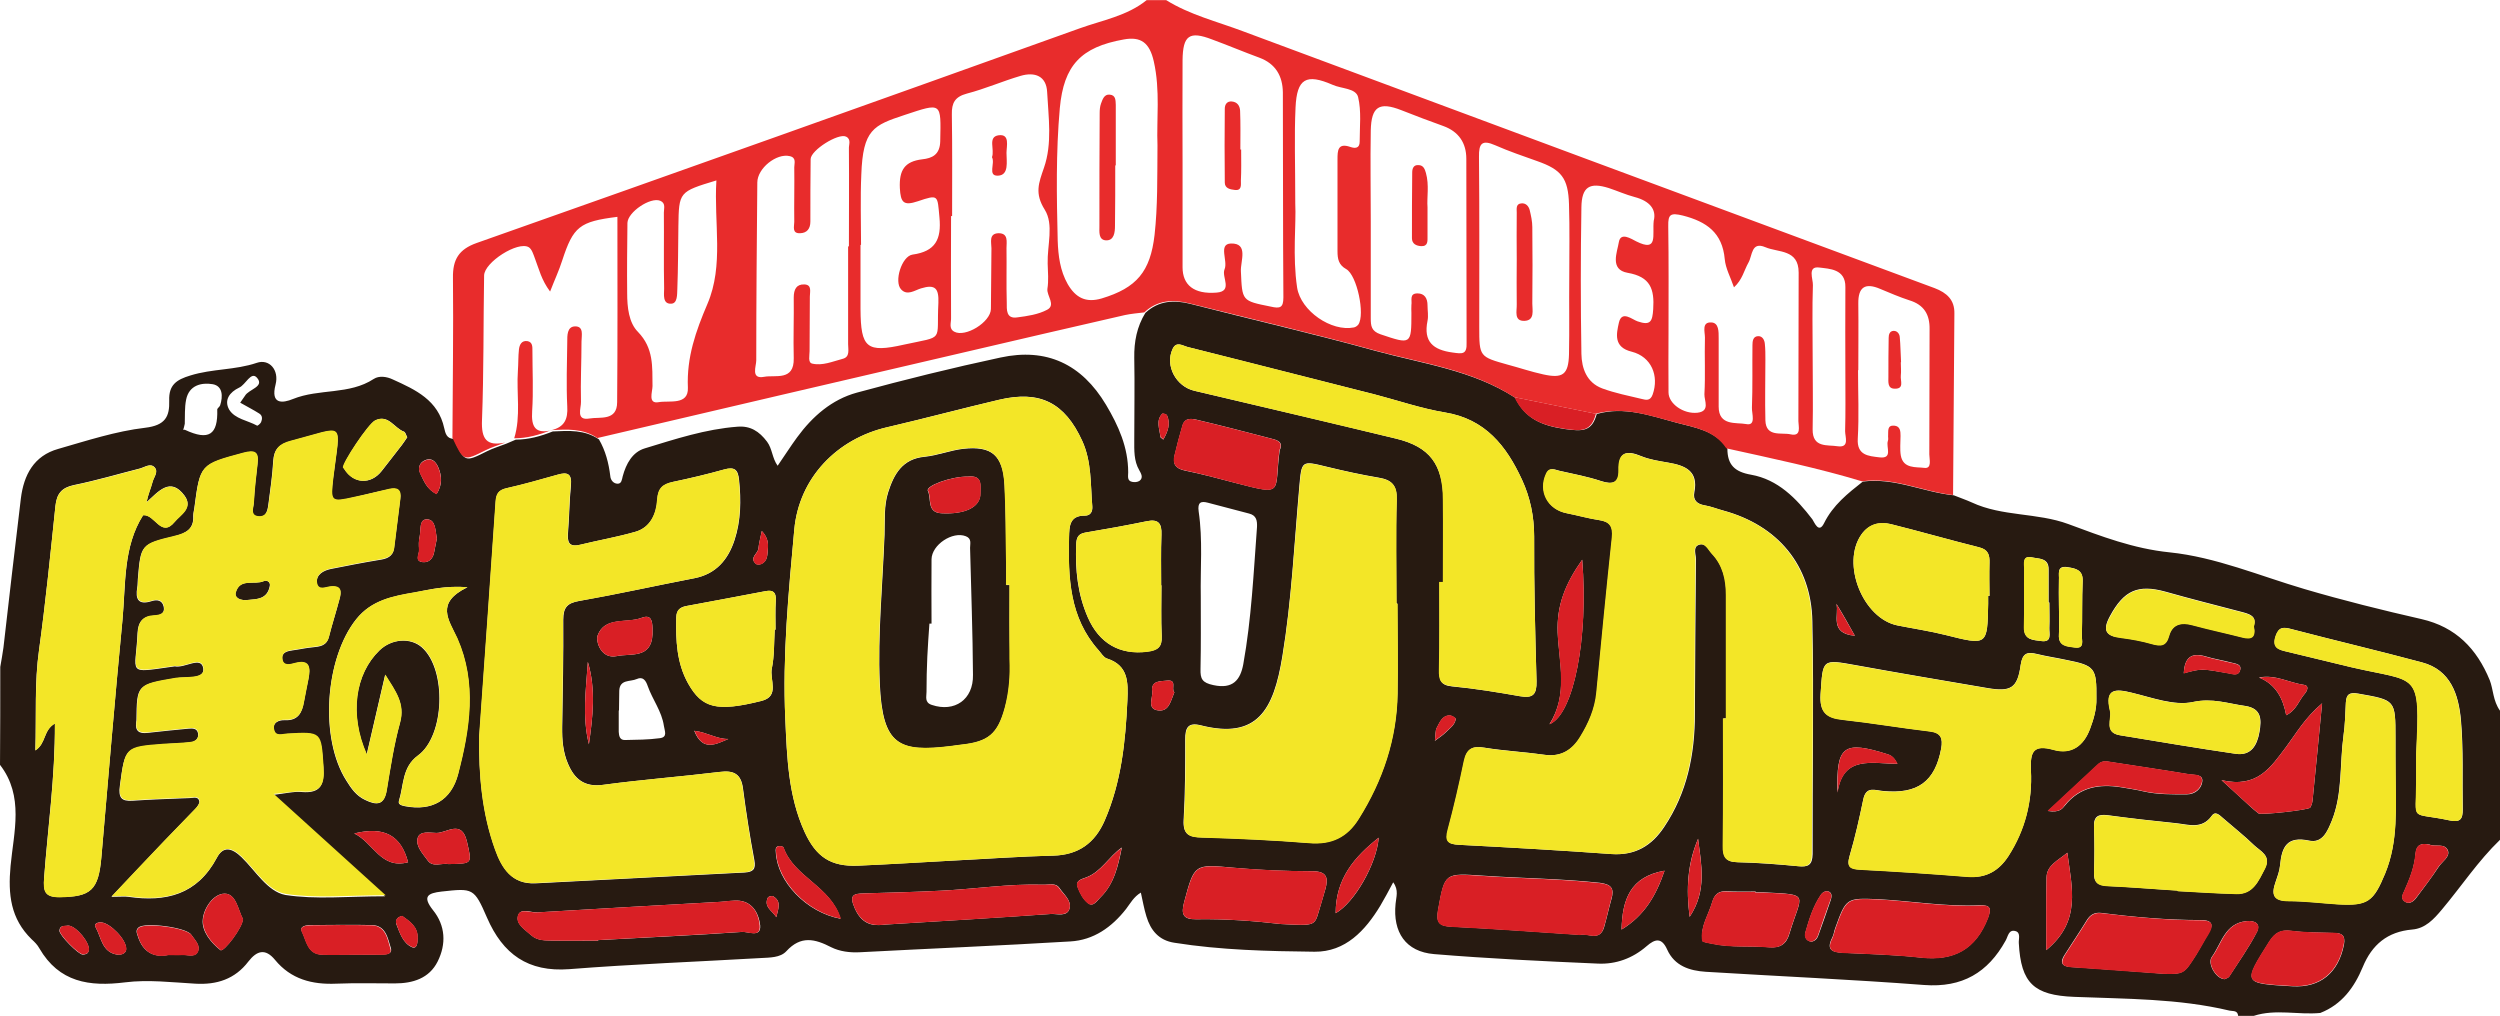
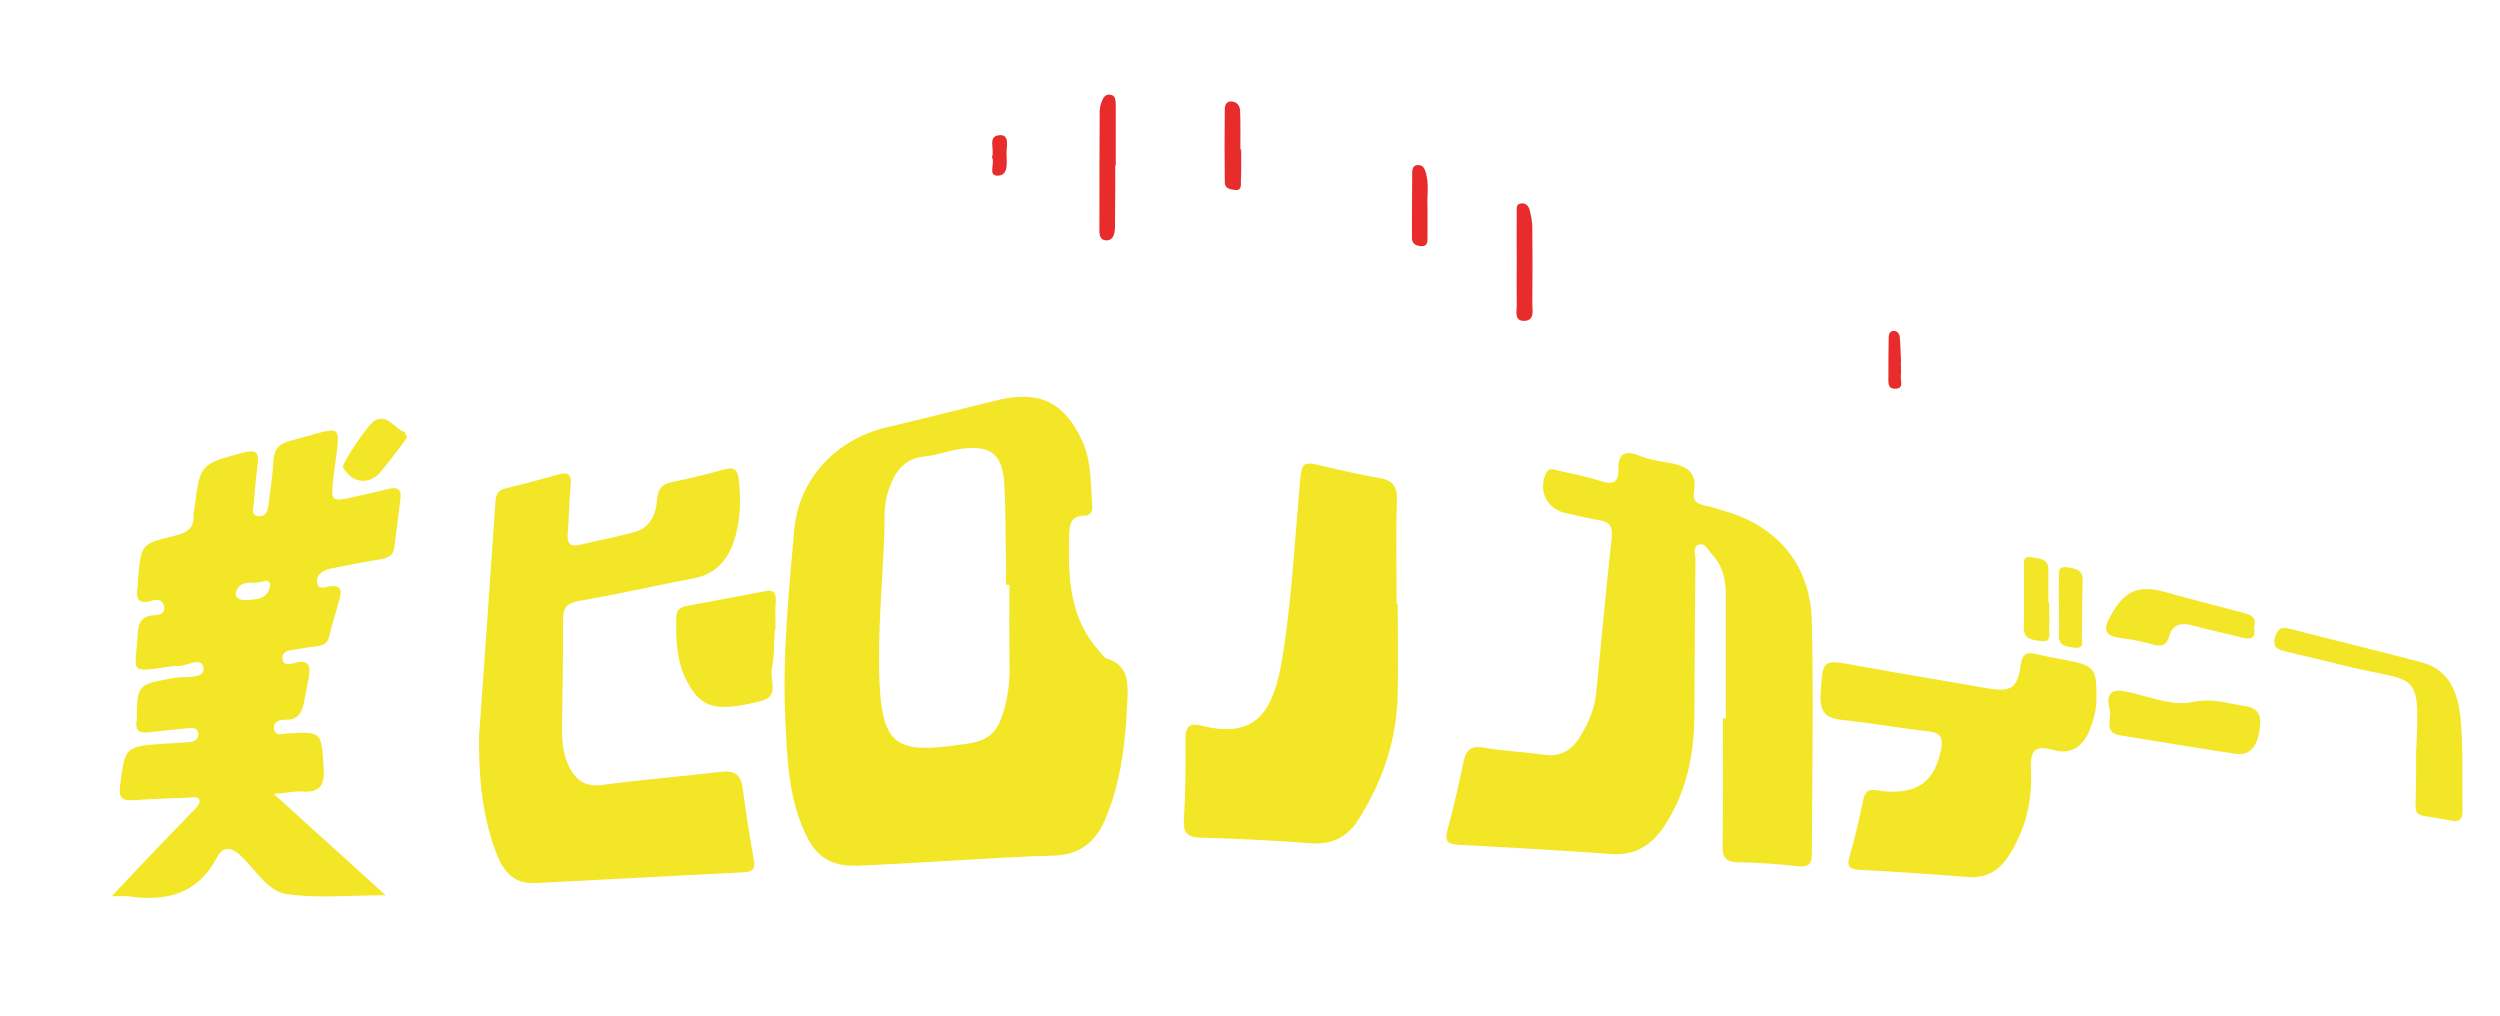
<svg xmlns="http://www.w3.org/2000/svg" height="1016" viewBox=".4 0 947.1 384.8" width="2500">
-   <path d="m943.6 257.6c-4.9-11.9-12.8-20.1-25.8-23.1-14.9-3.4-29.8-7.1-44.4-11.4-17-5-33.6-12.1-51.1-13.9-13.7-1.4-25.9-6.1-38.3-10.7-11.9-4.4-25-2.8-36.6-8.2-2.2-1-4.6-1.8-6.8-2.7-11.6-1.2-22.5-6.8-34.5-5.2-5.7 4.5-11.3 8.9-14.7 15.8-2 4-3.6-.3-4.4-1.5-6.1-8-13.1-15.1-23.2-16.9-6.3-1.1-9-3.8-9-9.9-4.6-6.9-12.1-7.9-19.2-9.8-10-2.7-19.8-6.3-30.3-3.3-1.8 6.7-5.4 6.6-12 5.7-8.8-1.3-15.1-4-18.9-11.9-16.1-10.4-34.9-12.8-52.8-17.7-23.2-6.4-46.7-11.8-70.1-17.8-6.3-1.6-12.2-1.3-17.2 3.4-3.2 5.2-4.3 10.9-4.2 17 .2 10.4 0 20.7 0 31.1 0 3.9-.2 7.9 1.9 11.5.6 1.1 1.7 2.8.1 4-.7.5-1.9.6-2.8.4-2-.4-1.5-2.2-1.5-3.6 0-9.5-3.7-17.7-8.4-25.6-9.2-15.4-22.5-21.7-40-17.9-18.2 3.9-36.4 8.4-54.4 13.3-9.5 2.6-16.8 9-22.6 16.9-2.5 3.4-4.7 6.9-7.4 10.8-2.1-2.9-2-6.4-4-9.1-3-4-6.4-6.1-11.2-5.7-12.1.9-23.6 4.7-35.1 8.2-4.7 1.4-7.1 5.8-8.4 10.6-.3 1.2-.4 2.8-1.9 2.8-1.6 0-2.7-1.4-2.8-2.9-.6-4.9-1.8-9.6-4.3-13.9-5.4-3.7-11.4-3.3-17.5-3-4.5 1.8-9.1 3.1-14 3.1-1.2.5-2.3 1-3.5 1.5-2.5 1-5 1.7-7.4 2.9-8.4 4.2-8.4 4.3-12.6-4.7-2.7 0-3.2-2.2-3.6-4-2.3-10.7-10.9-14.6-19.5-18.5-2.3-1.1-5.2-1.5-7.2-.2-9.3 6.1-20.7 3.6-30.6 7.6-3.9 1.6-8.6 2.2-6.6-5.5 1.4-5.5-2.4-9.8-7.1-8.2-8.2 2.8-16.9 2.2-25.2 4.8-5.3 1.6-8.2 3.6-8 9.5.2 6.1-1.5 9.4-9.1 10.3-11.1 1.3-22.1 4.9-32.9 8-9.3 2.6-13.1 9.9-14.2 18.8-2.3 18.8-4.4 37.6-6.6 56.5-.3 2.4-.8 4.8-1.2 7.3 0 12.4 0 24.7-.1 37.1 9.2 11.9 5.2 25.5 4 38.3-1 10.8 0 20 8 27.8 1.1 1 2.2 2.1 2.9 3.4 7.5 12.9 18.9 14.6 32.5 12.9 8.7-1.1 17.7 0 26.5.5 8.2.5 15.1-1.7 20.2-8.4 3.2-4.1 6.4-5.1 10.1-.6 6 7.3 14 9.4 23.2 9 7.4-.3 14.8-.1 22.2-.1 6.8 0 13-1.9 16.2-8.3 3.3-6.6 3-13.6-1.8-19.5-4.1-5.2-1.9-6.4 3.3-7 11.9-1.3 12.3-1.4 17.2 9.9 6 13.8 15.5 20.7 31.2 19.5 24.1-1.9 48.3-2.8 72.4-4.2 3.5-.2 7.5-.1 9.8-2.6 5.5-6 10.8-4.7 17-1.5 3.2 1.6 7.1 2.1 10.8 1.9 26.6-1.4 53.2-2.5 79.8-4.1 8.8-.5 15.7-5.4 21.1-12.3 1.6-2.1 2.9-4.6 5.6-6.2.7 3.1 1.2 6.1 2.1 9 1.6 5.3 4.7 9.1 10.6 10 17.6 2.8 35.4 3.2 53.1 3.4 11.7.1 19.2-8 24.9-17.4 1.6-2.7 3.1-5.5 4.9-8.9 2.2 3 1.1 5.6.9 8.1-1.1 10.8 3.8 18.2 14.6 19.1 20.6 1.7 41.4 2.7 62.1 3.6 6.8.3 13.1-2 18.4-6.6 3.2-2.8 5.7-3.4 7.8 1.3 2.8 6.2 8.5 8 14.6 8.4 27.6 1.7 55.2 2.9 82.7 5 14.5 1.1 24.2-4.7 30.9-16.8.9-1.5 1.1-4.4 3.8-3.6 2 .6 1.1 3 1.2 4.5.8 15.3 5.8 19.8 21 20.4 19.7.8 39.4.6 58.8 5.2 1.3.3 3.1-.2 3.3 2h5.9c8.3-2.7 16.8-.3 25.2-1.1 8.2-3.2 12.9-9.7 16.1-17.4 3.5-8.5 9.4-13.4 18.7-14.2 5-.4 8.2-3.9 11.3-7.6 7.4-8.8 13.7-18.4 22-26.4v-48.9c-2.7-3.8-2.5-8-3.9-11.6zm-782.4-83.2c2.6-1.3 4.2.3 5.2 2.5 1.4 3.3 1.7 6.6-.6 10.2-3.7-1.8-4.8-4.9-6.2-7.8-.9-2-.4-3.9 1.6-4.9zm-1.8 28.7c.5-2.4-.3-6.6 2.9-6.4s3 4.4 3.6 7.3c-.3 1.6-.7 3.3-1 5-.4 2.5-2 4.2-4.4 3.9-3.2-.4-1.2-3.1-1.3-4.7-.2-1.7-.2-3.4.2-5.1zm18.1 19.3c-12.3 6-7.1 12.3-3.9 19.4 7.5 16.9 4.7 34.3.3 51.5-2.6 9.9-9.9 14-20 12.1-1.3-.3-2.8-.6-2.4-2 1.9-5.9 1.1-12.7 7.2-17.2 10.2-7.4 11-32.6 1.5-41-4.3-3.8-11.5-3.3-16.1 1.2-9.2 8.9-11.5 24.3-4.8 39.4 2.4-10.5 4.6-19.7 7-30.2 3.9 6.2 7.6 10.9 5.6 18.2-2.3 8.3-3.6 16.9-5 25.4-.9 5.8-3.7 6-8.2 3.8-3.4-1.6-5.3-4.4-7.1-7.3-10.2-16-8.1-46.2 3.7-61.1 5.8-7.3 14-8.8 22.2-10.2 5.8-1.1 11.5-2.6 20-2zm-34.9-63.2c5-2.4 7.2 3 10.9 4.3.5.2.7 1.2 1.2 2.1-.7 1-1.3 2-2 2.9-2.6 3.3-5.1 6.6-7.7 9.9-4.1 5.2-10.6 4.9-14.1-.7-.1-.2-.3-.4-.4-.6-.6-1.4 9.4-16.6 12.1-17.9zm-51.6-12.4c2.5-1.1 4.5-6.4 6.8-3.7 2.9 3.4-3.2 4.3-4.6 6.8-.5.8-1.1 1.5-1.8 2.6 2.6 1.5 5 2.7 7.2 4.1 1.3.8 1.2 2.1.7 3.3-.3.6-1.3 1.4-1.5 1.3-3.6-2-8.4-2.5-10.6-6.1-2-3.6.2-6.6 3.8-8.3zm-20.6 13.7c.1-2.8-.1-6.1.5-9.1 1.1-5.6 5.9-6.6 10.1-5.9 3.8.7 3.9 4.6 2.8 8-.2.6-1.1 1.1-1.1 1.6.3 9.6-3.2 11.9-12.2 7.7-.2-.1-.5 0-.7 0 .2-.6.4-1.3.6-2.3zm-36.4 199.6c-.3 1.3-1.2 1.4-2.2 1.5-1.6.1-9-7.4-8.9-9.1.2-2.2 2-1.6 3.3-1.9 3.1.1 8.5 6.7 7.8 9.5zm-11-20.3c-5.8.1-6.2-2.4-5.9-7.2 1.4-19.2 4.2-38.3 4.1-58.6-4.5 2.6-3.2 7.5-7.4 10.2.4-13.3-.4-25.7 1.4-38.1 2.5-18.1 4.3-36.3 6.2-54.5.5-4.6 2.3-6.9 7-7.9 8.4-1.7 16.8-4.2 25.1-6.3 1.8-.5 3.9-2.1 5.5-.4 1.5 1.7-.3 3.7-.8 5.5-.6 2.3-1.6 4.4-2.3 7.7 4.5-4 9-9.8 14.4-2.5 3.4 4.7-1.6 7.2-3.7 9.9-5.2 6.3-7.5-3-12-2.5-7.6 12-6.5 26.1-7.8 39.6-2.9 30-5.4 60-8 90-1.1 12.5-4 15-15.8 15.1zm21.8 21.8c-5.8-.9-6-6.5-8.2-10.4-.7-1.3.7-1.9 2.2-1.8 3.2.2 9.5 6.4 9.4 10.1 0 1.5-1.6 2.3-3.4 2.1zm30.4-.9c-1.2 2.1-4.1.8-6.2 1-1.2.1-2.5 0-4.8 0-5.1 1.1-9.6-.7-11.6-7.1-.4-1.2-.9-2.3.3-3.3 2.5-2.1 18.1 0 19.9 2.7 1.5 2.2 3.8 4.3 2.4 6.7zm8.7-.8c-3.7-2.9-7.1-7.2-6.7-11.5.3-4.3 4-9.9 8.3-9.9 4.4 0 5.1 6.3 6.9 9.6 0 3.2-7.3 12.7-8.5 11.8zm8-35.2c-3.7-3.6-7-4.3-9.4.3-7.4 13.9-19.3 16.8-33.5 14.7-1.4-.2-2.9 0-6.4 0 7.4-7.8 13.6-14.4 19.9-21 3.9-4.1 7.9-8.1 11.8-12.2.8-.8 1.8-2.2 1.6-3-.4-2-2.4-1.2-3.7-1.2-7.2.3-14.3.5-21.5 1-4.3.3-5.5-1.1-4.9-5.6 2-14.6 1.8-14.6 16.4-15.8 3.4-.3 6.9-.3 10.3-.7 1.8-.2 3.3-1.3 2.9-3.5-.4-1.9-2.1-1.8-3.6-1.7-5.2.5-10.3 1-15.5 1.6-3.2.4-4.8-.7-4.3-4.1 0-.2.1-.5.1-.7.1-13.5.2-13.4 14.8-15.9 3.8-.7 11.1.6 10.5-3.7-.7-4.9-7 0-10.8-.8-.2 0-.5.1-.7.1-17.9 2.5-14.1 3-13.4-12.7.2-4.2 2-6.4 6.2-6.6 2-.1 4.3-.5 3.7-3.4-.5-2.4-2.4-2.8-4.6-2.1-5 1.6-6.2-.8-5.4-5.2.2-1 .1-2 .2-3 1.1-13.2 1.1-13.3 13.9-16.4 4.3-1.1 7.4-2.7 7.1-7.7 0-1 .3-2 .4-2.9 2.2-16.6 2.2-16.5 18.5-20.9 4.5-1.2 6-.3 5.4 4.3-.6 4.9-1.1 9.8-1.4 14.7-.1 1.9-1.6 5 2.1 5.1 2.9.1 3.2-2.7 3.5-4.9.7-5.4 1.5-10.8 1.8-16.2.3-4.4 2.2-6.3 6.5-7.5 21.2-5.5 18.9-8.2 16.2 14-1.1 9.1-1.1 9.3 8.2 7.2 4.3-1 8.6-2.1 13-3 3.1-.7 4.7.3 4.2 3.8-.8 6.1-1.5 12.2-2.3 18.4-.4 3.4-2.8 4.2-5.7 4.6-6.1 1-12.1 2.2-18.2 3.4-2.9.6-5.6 2.1-5.4 5.2.3 3.4 3.5 1.6 5.4 1.5 4.1-.3 3.9 2.1 3.2 4.7-1.2 4.8-2.8 9.5-4 14.3-.9 3.5-3.4 3.7-6.2 4-2.5.2-4.9.8-7.3 1.1-2.1.3-4.4.7-4.2 3.2.2 3 2.8 2.3 4.6 1.8 5.9-1.6 6.2 1.7 5.3 6-.6 2.9-1.2 5.8-1.7 8.7-.7 4-2.2 7-7.1 6.8-2.3-.1-4.9.8-4.2 3.8.6 2.6 3.2 1.5 5 1.4 13-.7 12.7-.7 13.7 12.7.4 6.5-1 9.9-8.2 9.3-2.9-.3-5.8.5-10.8 1.1 14.5 13.1 27.5 25 42.4 38.4-14.1 0-26.2 1.3-37.8-.5-6.8-1.3-11.3-9.2-16.6-14.3zm52.8 36.9c-3.7.1-7.4 0-11.1 0h-11.1c-5.6-.1-6-5.3-7.7-8.7-1.1-2.1 1.6-2.5 3.4-2.5 7.7 0 15.3-.2 23 0 5.5.1 6.1 5.1 7.3 8.8.6 2.4-2.1 2.3-3.8 2.4zm-10.1-45.9c11.3-2.8 17.7.7 20.4 10.9-10.3 2.8-13.2-7.5-20.4-10.9zm21.9 43.1c-3.4-1.5-4.6-5.3-5.9-8.6-.5-1.4.1-2.9 2.2-3.2 2.8 2 5.9 4 5.8 8.3 0 1.5-.1 4.3-2.1 3.5zm13.8-31.5c-2.5-.5-6 1.4-7.9-1.4-1.8-2.5-4.6-5.4-3.8-8.4s4.8-2 7.1-2c3.9.1 9.6-5.3 11.6 3.3 1.9 8.4 2.3 8.3-7 8.5zm702.9-67.9c2.2.3 1.2 2.4.3 3.4-2.2 2.5-3.1 6.2-7 8.1-1.2-6.3-3.8-11.6-10.3-14.3 6.2-1.2 11.4 2 17 2.8zm-74.4 76.2c-3.8-.2-5.3-1.5-5.1-5.3.2-5.7.2-11.4 0-17-.2-4.2 1.6-5 5.4-4.5 8.5 1.2 17.1 2.1 25.7 3 4.7.5 9.8 2.4 13.5-2.8 1.4-2 3-.2 4.3.9 3.9 3.4 8 6.6 11.7 10.2 2.4 2.3 6.7 4 4.1 8.9-2.4 4.7-4.4 9.7-10.9 9.6-7.4-.2-14.8-.7-22.2-1.1v-.2c-8.8-.5-17.6-1.3-26.5-1.7zm57.2-27.5c-1.2-.9-2.3-1.9-3.4-2.9-2.9-2.6-5.7-5.3-10.6-9.7 13.7 3.2 18.7-5 24.4-12.5 3.9-5.2 7.1-11 13.7-16.6-1.3 13.4-2.4 25-3.6 36.7-.1 1-.4 1.9-.9 2.8-.6.9-18.7 2.9-19.6 2.2zm.4-30.9c-.9 5.2-3.2 9.2-9.1 8.3-14.6-2.1-29.1-4.6-43.7-7-6.2-1-3.1-6.1-3.8-9.2-2.1-8.6 2-8.5 8.3-6.9 7.6 1.8 16 5 23.1 3.5 7.4-1.6 13.3.6 19.9 1.5 6.1 1 6.1 5.1 5.3 9.8zm-28.7-22.2c.3-6.1 3-7.9 8.2-6.4 3.3 1 6.7 1.5 10 2.4 1.6.4 3.9.6 3.1 3-.7 2.1-2.8 1.3-4.4 1-10.2-1.8-10.2-1.8-16.9 0zm-28-21.6c5.3-9.8 10.6-12.2 21.1-9.3 9.5 2.7 19.1 5.1 28.6 7.6 3 .8 6.1 1.5 4.8 5.4.8 4.5-1.1 5.1-4.5 4.2-6.2-1.6-12.5-3-18.7-4.6-4.2-1.1-7.6-.4-8.9 4-1.1 4.1-3.3 4.1-6.6 3.1-3.8-1.1-7.7-1.8-11.6-2.3-5.7-.5-7.1-2.7-4.2-8.1zm-.6 55.1c10.2 1.6 20.5 3.1 30.7 4.8 2 .3 5.4-.1 4.9 2.9-.4 2.6-2.7 4.7-5.9 4.7-5.4 0-10.9.1-16.2-1.1-2.9-.7-5.8-1.1-8.7-1.6-8.2-1.3-15.6-.1-21.2 6.9-1 1.2-2.1 2.8-6.4 2.1 7-6.5 12.9-12 18.8-17.5 1-1.1 2.3-1.5 4-1.2zm-15.4-73.7c3 .5 5.8 1 5.7 5.2-.3 6.9-.1 13.8-.3 20.7-.1 1.8 1.2 5.1-2.8 4.5-2.8-.4-6.2-.4-5.9-4.9.2-3.7 0-7.4 0-11.1 0-3.2-.1-6.4 0-9.6.2-2.1-1-5.5 3.3-4.8zm-16.4.7c0-2-.8-5.2 2.9-4.4 2.5.6 6.4.1 6.3 4.6v12.5h.3c0 3.2.1 6.4 0 9.6-.1 2.2 1.1 5.6-3.1 5-3-.4-6.6-.3-6.5-5.2.2-7.4 0-14.7.1-22.1zm-61.7-13.1c2.8-3.9 6.8-4.9 11.1-3.9 11.2 2.8 22.3 6 33.5 8.8 3.4.9 4 2.9 3.9 5.9-.2 4.2 0 8.4 0 12.5h-.5v3c-.3 15.9-.3 15.8-16.2 11.8-6-1.5-12.1-2.4-18.1-3.6-13.2-2.6-21.5-23.5-13.7-34.5zm-2.5 38.4c-9.9-.9-5.9-8-7-12.1 2.2 3.5 4.2 7.1 7 12.1zm-262.4-84.1c.2-.2 1.6.2 1.8.6 1.4 3.1.4 6-1.4 9.2-.8-.7-1.1-.8-1.1-1-.3-3.1-1.8-6.2.7-8.8zm-153 51.1c.2-1.9.7-3.8 1.3-6.7 2.3 2.5 2.5 4.7 2.3 6.8s0 4.6-2.5 5.7c-.6.3-1.7.3-2.1-.1-2.5-2.3.8-3.8 1-5.7zm-99.7 114c-5-13.9-6.3-28.4-6-43.1 2.1-29.6 4.2-59.1 6.2-88.7.2-2.8 1-4.4 4.1-5.1 6.5-1.4 12.9-3.3 19.3-5.1 3.7-1.1 5.5-.5 5.1 4-.6 5.9-.6 11.8-1.1 17.8-.3 3.6.2 5.8 4.7 4.7 6.9-1.7 14-2.9 20.9-4.9 5.7-1.7 7.9-6.9 8.2-12.1.3-4.4 2.1-5.9 6-6.8 6.5-1.4 13-2.9 19.4-4.7 4-1.1 5.2.1 5.6 4 .8 7.7.7 15.4-1.7 22.7-2.4 7.4-7 12.9-15.2 14.5-14.5 2.8-29 6-43.6 8.6-4.6.8-6.1 2.5-6.1 7.1.1 13.6-.2 27.2-.4 40.8-.1 4.7.3 9.4 2.2 13.8 2.4 5.7 6.1 8.9 13.2 8 14.7-2 29.5-3.1 44.2-4.9 5.4-.7 8.2.7 8.9 6.4 1.2 9.1 2.6 18.1 4.3 27.1.6 3.4-.5 4.4-3.7 4.6-26.4 1.3-52.8 2.8-79.2 4.1-9 .4-12.8-5.8-15.3-12.8zm47-60.2c.2-4.4 4.2-3.3 6.6-4.4s3.5.6 4.2 2.7c1.8 5.1 5.3 9.5 6.1 15 .3 2 1.5 4.3-1.5 4.7-4.4.6-8.8.6-13.3.7-1.9 0-2.2-1.5-2.3-3.1v-8.1h.1c.1-2.6 0-5.1.1-7.5zm-.9-13.1c-6 1.3-8.1-5.6-7.3-7.8 2.7-7.3 11-4.5 16.7-6.7 3.7-1.4 4 1.3 4.1 4v2.2c-.4 9.4-8.3 7.2-13.5 8.3zm-10.6 33.4c-2.6-10.4-1.1-20.8-.4-31.2 3.1 10.4 1.9 20.8.4 31.2zm39.9-5.1c4.9.6 8.6 3.2 12.9 3.1-4.7 2-9.7 4.9-12.9-3.1zm18.1 76.2c-18.2 1.3-36.4 2.1-54.5 3.1v.2c-5.7 0-11.3.1-17 0-2.9-.1-6 .1-8.4-2.1-2.3-2.1-6-4.2-4.9-7.5 1-2.9 4.8-1 7.3-1.1 23.1-1.4 46.2-2.7 69.3-4 2.5-.1 5-.7 7.4-.4 5.3.7 7.3 5.5 7.7 9.4.3 4.7-4.6 2.2-6.9 2.4zm-20.4-94.1c-4.4-7.9-4.7-16.4-4.5-25.1.1-2.8 1.5-3.9 4-4.3 9.9-1.8 19.8-3.7 29.8-5.6 2.9-.5 4.1.4 3.9 3.5-.2 3.7-.1 7.4-.1 11.1h-.3c-.3 4.9-.1 9.9-1.1 14.7-.9 4.2 3.2 10.6-4 12.3-16.9 4.2-22.4 2.7-27.7-6.6zm33.4 88.5c-1.5-2.4-4.9-3.9-3.2-7.4.2-.4 1.5-.8 2-.5 3.4 2 1.8 5 1.2 7.9zm-.2-24.6c-.1-1-.2-2 1-2.3.6-.1 1.8.1 1.9.5 4 11.3 17.9 14.6 21.6 27-12.9-2.4-24-14.1-24.5-25.2zm111.3 21.3c-.9 3.3-4.7 2-7.1 2.1-19.9 1.4-39.8 2.6-62.5 4-3.1.3-8.6 1.3-11.8-6.2-2.2-5-.5-5.5 3.5-5.6 9.6-.3 19.2-.5 28.8-1 13-.6 26-2.7 39.1-2.3 2.1.1 4.7-.9 6.2 1.3 1.6 2.4 4.6 4.7 3.8 7.7zm11.7-4.2c-1.3 1.3-2.8 3.8-4.7 2.2-1.8-1.4-3.1-3.8-3.9-6-1-2.7 1.5-3.1 3.3-3.8 5.7-2.2 8.4-7.8 13.4-11.3-1.4 7-2.9 13.8-8.1 18.9zm10.2-74.6c-.7 15.6-2.3 31-8.6 45.5-3.7 8.5-9.9 13-19.5 13.3-12.8.3-25.7 1.3-38.5 1.9-11.8.6-23.7 1.4-35.5 1.9-10.3.4-15.8-3.3-20.2-12.8-6.2-13.6-6.7-28.3-7.3-42.8-1.1-24 1.2-47.9 3.4-71.7 1.8-19.7 16.2-34.4 35.2-38.8 14.2-3.3 28.2-7.1 42.4-10.4 15.5-3.7 24.9 1.1 31.5 15.6 3.6 7.9 3.1 16.4 3.8 24.7.2 2-.6 3.6-2.8 3.6-5.9-.1-5.9 4.2-6 8.1-.4 15.3.1 30.5 11.2 42.9 1 1.1 1.9 2.7 3.1 3.1 8.2 2.6 8.1 9 7.8 15.9zm-15-31.5c-3.9-8.9-4.8-18-4.4-27.5.1-2.6.6-4.1 3.5-4.6 7.8-1.3 15.5-2.7 23.3-4.3 4.4-.9 5.7.9 5.5 5.1-.2 6.4-.1 12.8-.1 19.2h.1c0 6.4-.2 12.8.1 19.2.2 4.2-1.5 5.4-5.4 5.9-10.4 1.4-18.3-3.1-22.6-13zm26.8 35.3c-4.6-.5-2.1-4.7-2.4-7.2-.5-4.2 3.1-3.8 5.5-4.1 4.2-.5 1.5 3.2 2.9 4.4-1.4 3.3-2 7.3-6 6.9zm6.1-96.7c.9-3.8 1.9-7.6 3-11.3.9-3 3.5-2.6 5.5-2.1 9.3 2.2 18.5 4.6 27.7 7 2.4.6 5.2 1.2 3.6 4.5-2.2 16.2 2.1 17.3-16.8 12.4-6.4-1.7-12.8-3.4-19.2-4.7-3.6-.8-4.6-2.6-3.8-5.8zm9.9 53.7c-.2-10.8.8-21.6-.8-32.4-.5-3.5.9-4 3.5-3.3 5.2 1.3 10.4 2.8 15.6 4.1 2.8.7 3.1 2.7 3 5.1-1.3 17.4-2.1 34.8-5.2 52-1.1 5.9-3.9 9.5-11.3 7.9-4.3-.9-5-2.4-4.9-6.1.2-9.1.1-18.2.1-27.3zm47.2 110.7c-.8 2.8-1.7 5.7-2.5 8.5-1.6 5.4-1.6 5.4-14.5 4.7-9.4-1.1-20.6-2-32-1.8-5 .1-5.7-2-4.5-6.5 3.9-14.6 3.8-14.4 19-13 9.8.9 19.7 1.3 29.5 1.3 5.6 0 6.2 2.5 5 6.8zm3.9 9.1c0-13.2 7.2-21.4 16.3-28.6-.7 9.7-9.1 24.6-16.3 28.6zm23.4-83.2c-.3 17.2-5.6 32.9-14.7 47.4-4.4 7-10.4 9.8-18.7 9.2-13.5-1.1-27.1-1.7-40.7-2.1-4.8-.1-7.2-1.1-6.9-6.6.6-10.1.6-20.2.6-30.4 0-4.4.9-6.7 5.8-5.5 21.6 5.5 27.7-5.9 31-26.1 3.5-21.1 4.5-42.7 6.4-64.1.9-10.2.8-10.1 10.6-7.7 6.5 1.6 13 3 19.5 4.1 4.9.8 7 2.9 6.8 8.3-.4 13.1-.1 26.2-.1 39.3h.3c.1 11.5.3 22.9.1 34.2zm-.6-96.6c-25.4-6.2-50.9-12.1-76.3-18.1-7-1.6-11.2-9.5-8.3-15.8 1.4-3.1 3.8-1.3 5.7-.8 23.7 6 47.3 12 71 18 8.8 2.3 17.5 5.3 26.5 6.8 15.3 2.5 23.3 12.7 29.2 25.5 3.1 6.7 4.6 13.9 4.6 21.5-.1 18.3.4 36.5.9 54.8.1 5-1.3 6.6-6.3 5.7-8.5-1.5-17-2.9-25.6-3.7-4.4-.4-5-2.4-4.9-6.2.2-11.1.1-22.2.1-33.3h1.4v-31.1c-.2-13.5-5.1-20.2-18-23.3zm15.5 109.6c1.1-2 2-4.7 4.9-4.7.8 0 2.3 1 2.3 1.3-.3 2.3-2.3 3.6-3.8 5.1-1 1-2.2 1.8-4.1 3.2.3-2.3.1-3.8.7-4.9zm66.2 64.8c-1 3.5-1.8 7.2-2.8 10.7-1.7 5.6-6.2 2.1-9.1 2.9-16.4-1.1-32.6-2.3-48.8-3.1-4.7-.2-5.8-1.7-5-6.3 2.6-14.2 2.4-14 17.2-13 14.7 1 29.5 1.1 44.2 2.7 4.3.6 5.4 2.2 4.3 6.1zm3.8 11.6c.3-11.3 3.2-20 16.3-22.3-3.2 9.4-7.6 17-16.3 22.3zm25.8-4.8c-1.4-10.6-.8-20.2 3.2-29.6 1.2 9.7 3.5 19.6-3.2 29.6zm37.8 6.4c-1.1 3.8-3.4 5.5-7.7 5.1-7.1-.6-14.3.2-21.3-1.3-1.4-.3-3.9-.6-4-1.2-.8-5.3 2.4-9.8 3.8-14.7.7-2.5 2.2-4.2 5.3-4 3.7.2 7.4.1 11.1.1v.3h3c18.1.9 14.4.3 9.8 15.7zm3.4-25.6c-7.6-.7-15.3-1.3-22.9-1.5-4.7-.1-5.7-2-5.6-6.3.2-16 .1-32.1.1-48.2h1.1v-46.7c0-5.8-1.2-11.3-5.4-15.7-1.4-1.5-2.5-4.4-5.1-3.3-2.2.9-1 3.5-1 5.4-.2 19.5-.3 39-.4 58.5 0 15.4-2.9 29.9-11.6 42.9-4.7 7.1-10.9 10.9-19.9 10.3-19.2-1.4-38.4-2.5-57.7-3.5-4.4-.2-5.5-1.4-4.3-5.8 2.3-8.6 4.3-17.2 6.1-25.9.9-4.6 3.1-5.9 7.7-5.1 7.5 1.2 15.2 1.6 22.8 2.7 6.3.9 10.6-1.9 13.6-6.9 3.1-5.1 5.5-10.5 6.1-16.5 1.9-19.7 3.8-39.3 5.9-59 .4-4-.8-5.9-4.8-6.5-4.1-.6-8.2-1.8-12.3-2.6-7.3-1.4-10.9-8.3-7.9-14.9 1.2-2.8 3.3-1.6 5-1.2 5.3 1.2 10.7 2.2 15.8 3.9 4.3 1.4 6.8.8 6.7-4.1-.2-7 2.9-7.7 8.6-5.3 3.2 1.3 6.7 1.8 10.1 2.4 6.4 1.1 11.5 3.1 9.9 11.2-.6 2.9.9 4.5 4 5 2.4.4 4.7 1.4 7.1 2 20.4 5.6 33.2 20.5 33.6 41.9.6 29.4 0 58.8.1 88.2-.1 4.2-1.7 5-5.4 4.6zm-91.2-88.5c-.4-10.3 2.9-18.5 9.3-27.6 2.4 29.6-3.2 58.6-12.4 62.3 7.2-11.3 3.6-23.3 3.1-34.7zm96.2 117.1c-2.1-.2-2.7-1.9-2.3-3.6 1.4-4.9 2.9-9.8 5.8-14.1.7-1.1 2-1.8 3.2-1.2 1.2.7.9 2.1.5 3.3-1.5 4.4-3 8.7-4.6 13.1-.4 1.2-1.1 2.2-2.6 2.5zm66.8-9c-4.6 11.8-12.8 16.4-25.5 15-9.8-1.1-19.6-1.3-29.5-1.8-4.1-.2-6.3-1.2-4-5.7.6-1.1.7-2.4 1.1-3.5 4.2-11.6 4.2-11.6 16.4-11.1 12.8.7 25.5 2.9 38.3 2.3 4.4-.2 4.5 1.4 3.2 4.8zm-38-62c1.5.5 2.5 1.3 3.7 3.6-9.5 0-20.6-3.4-22.7 10.9-.5-17.8 2.3-19.8 19-14.5zm54.3 6.1c.6 11.6-2.2 22.5-8.5 32.4-3.7 5.7-8.6 8.5-15.5 7.9-13.5-1.1-27.1-2-40.6-2.7-3.8-.2-5.3-.9-4.1-5.2 2.1-7.1 3.7-14.3 5.2-21.5 1.1-5.1 4.5-3.3 7.5-3.1 13.1 1.3 19.7-3.6 22-16.1.7-3.9-.1-6-4.4-6.5-11-1.3-22-3.2-33-4.4-6.1-.7-8.7-2.8-8.3-9.6.9-13.5.4-13.4 13.7-11 16.5 3 33 5.8 49.5 8.6 8.8 1.5 11.4.1 12.6-8.7.7-4.6 2.5-5.1 6.2-4.2 3.6.9 7.3 1.4 10.9 2.2 11.1 2.2 11.7 3 11.6 14.6.1 4-1 7.8-2.4 11.5-2.4 6.5-7.1 9.9-13.8 8-7.9-2.2-8.9.9-8.6 7.8zm5.8 68.1c0-9.9-.1-18.7.1-27.5.1-4.6 4.1-6.3 7.9-9.4 1.7 13.3 5.4 25.9-8 36.9zm56.8 1.7c-4.7 7.4-4.7 7.4-12.7 7.2-12-.9-23.3-1.8-34.7-2.5-3.7-.2-4.3-1.9-2.4-4.7 2.8-4.4 5.7-8.7 8.4-13.1 1.3-2.1 3-3 5.5-2.7 12.5 1.6 25 2.7 37.6 2.7 4.6 0 5 1.9 2.7 5.4-1.5 2.6-2.9 5.2-4.4 7.7zm12.5 8.3c-.3.5-1.2.7-1.7 1-3.2 0-6.7-5.9-4.9-8.4 3.7-5.1 4.9-12.8 13.2-13.6 3.3-.3 5.4 1.1 3.9 4.1-3 5.9-6.9 11.3-10.5 16.9zm43.5-12.1c-2.1 10.7-9 16.4-19.5 15.8-18.9-1.1-18.8-1-8.8-16.9 2.2-3.4 4.3-4.6 8.3-4.1 5.3.7 10.8.6 16.2.8 3 0 4.4.9 3.8 4.4zm15.6-27c-4.4 10.7-6.5 12.4-18.1 11.7-6.2-.4-12.3-1.2-18.5-1.2-5.9 0-6.6-2.5-4.9-7.3.7-2.1 1.5-4.2 1.7-6.4.6-6.8 2.6-11 11-9.2 5.1 1.1 7-3.7 8.6-7.6 4.1-10.3 2.9-21.4 4.4-32.1.6-4.2.7-8.4.9-12.6.2-3.1 1.3-4 4.7-3.4 14.1 2.5 14.1 2.3 14.1 16.7v13.3c0 12.9 1.2 25.7-3.9 38.1zm20.3-2.5c-2.7 4.1-5.7 8-8.6 11.9-1.1 1.4-2.7 2.5-4.4 1.2-1.5-1.1-.6-2.7 0-4 2-4.5 3.8-9 4.2-14 .3-3.3 2-4.2 5.3-3.5 2.1 1 5.8-.7 7 2.3.8 2.4-2.2 4.1-3.5 6.1zm4.4-17.5c-15.7-3.4-12.9 1.1-12.9-14.9v-10.4c1.5-31.8.9-26.8-24.7-32.8-8.2-1.9-16.3-4-24.4-5.9-3.1-.7-5.6-1.5-4.2-5.8 1.2-3.6 2.9-3.6 6.1-2.7 16.4 4.3 33 8.2 49.4 12.6 10.9 2.9 13.8 12.3 14.7 21.7 1 11.3.5 22.7.7 34 0 3.4-.8 5-4.7 4.2z" fill="#271a11" />
-   <path d="m209.3 163.1c.1 0 .1 0 .2-.1zm173.6 58.5h-1.3v-9.6c-.1-9.4-.1-18.8-.6-28.1-.6-11.5-4.8-15.1-15.8-13.9-4.9.6-9.6 2.5-14.5 3-8.4.8-11.6 6.5-13.8 13.4-1.7 5.3-1.2 10.7-1.4 16.2-.7 18.8-2.6 37.6-1.8 56.2 1 23.6 7.2 26.3 27.3 23.8 1.2-.2 2.4-.4 3.7-.5 10.1-1.1 13.7-4.1 16.4-13.9 1.7-6 2.1-12.1 2-18.3-.3-9.5-.2-18.9-.2-28.3zm-29.5 45.4c-2.8-.9-2-3.1-2-4.9 0-4.4.1-8.9.3-13.3.2-4.2.5-8.4.8-12.6h.8c0-8.1-.1-16.3 0-24.4.1-5.5 8-10.7 13-8.7 2.3.9 1.6 2.8 1.6 4.4.4 16 1 32.1 1.1 48.1.2 9.4-7 14.3-15.6 11.4zm18.4-80.1c.1 5.1-5.7 8-14.8 7.5-5.6-.3-3.7-5.6-5.1-8.5-.9-1.9 8.9-5.5 15.2-5.4 5.6-.6 4.7 3.3 4.7 6.4zm-271.5 33.2c-3.5 1.6-9-1.3-10.6 4.2-.6 2 1.5 3.4 5 2.9 2.7-.3 7-.1 7.9-5.3.3-1.5-1.1-2.3-2.3-1.8z" fill="#271a11" />
  <g fill="#f3e627">
    <path d="m419.7 249.4c-1.2-.4-2.2-2-3.1-3.1-11.1-12.4-11.5-27.6-11.2-42.9.1-3.9.1-8.2 6-8.1 2.1 0 2.9-1.6 2.8-3.6-.7-8.3-.2-16.8-3.8-24.7-6.6-14.4-16-19.2-31.5-15.6-14.2 3.4-28.2 7.1-42.4 10.4-19 4.4-33.4 19.2-35.2 38.8-2.1 23.8-4.5 47.7-3.4 71.7.7 14.5 1.1 29.2 7.3 42.8 4.3 9.5 9.9 13.2 20.2 12.8 11.8-.5 23.7-1.2 35.5-1.9 12.8-.7 25.6-1.6 38.5-1.9 9.6-.2 15.8-4.8 19.5-13.3 6.3-14.5 7.9-29.9 8.6-45.5.3-6.9.4-13.3-7.8-15.9zm-38.7 18.7c-2.7 9.9-6.2 12.8-16.4 13.9-1.2.1-2.4.4-3.7.5-20.1 2.5-26.3-.2-27.3-23.8-.8-18.7 1.1-37.5 1.8-56.2.2-5.4-.3-10.9 1.4-16.2 2.3-6.9 5.5-12.6 13.8-13.4 4.9-.5 9.6-2.4 14.5-3 11-1.3 15.2 2.4 15.8 13.9.5 9.4.4 18.8.6 28.1.1 3.2 0 6.4 0 9.6h1.3c0 9.4-.1 18.7 0 28.1.3 6.4-.2 12.5-1.8 18.5zm305.8-32.8c-.5-21.4-13.2-36.3-33.6-41.9-2.4-.7-4.7-1.6-7.1-2-3-.5-4.5-2.1-4-5 1.6-8.2-3.5-10.1-9.9-11.2-3.4-.6-6.9-1.1-10.1-2.4-5.7-2.3-8.8-1.6-8.6 5.3.1 4.9-2.4 5.5-6.7 4.1-5.1-1.7-10.5-2.7-15.8-3.9-1.8-.4-3.8-1.6-5 1.2-3 6.6.6 13.5 7.9 14.9 4.1.8 8.2 2 12.3 2.6 4 .6 5.2 2.5 4.8 6.5-2.1 19.6-4 39.3-5.9 59-.6 6-3 11.5-6.1 16.5-3 5-7.3 7.8-13.6 6.9-7.6-1.1-15.3-1.4-22.8-2.7-4.6-.8-6.7.5-7.7 5.1-1.8 8.7-3.8 17.4-6.1 25.9-1.2 4.4-.1 5.6 4.3 5.8 19.2 1 38.5 2.1 57.7 3.5 8.9.6 15.1-3.2 19.9-10.3 8.7-13 11.6-27.6 11.6-42.9.1-19.5.2-39 .4-58.5 0-1.8-1.1-4.5 1-5.4 2.6-1.1 3.7 1.8 5.1 3.3 4.2 4.4 5.4 9.8 5.4 15.7v46.7h-1.1c0 16.1.1 32.1-.1 48.2-.1 4.3 1 6.2 5.6 6.3 7.6.1 15.3.7 22.9 1.5 3.7.4 5.3-.5 5.3-4.6.1-29.4.7-58.8 0-88.2zm-572 64.5c7.2.6 8.7-2.8 8.2-9.3-.9-13.4-.6-13.4-13.7-12.7-1.9.1-4.4 1.2-5-1.4-.7-2.9 1.9-3.9 4.2-3.8 4.9.2 6.4-2.8 7.1-6.8.5-2.9 1.2-5.8 1.7-8.7.8-4.3.6-7.6-5.3-6-1.8.5-4.4 1.2-4.6-1.8-.2-2.4 2.1-2.9 4.2-3.2 2.4-.3 4.9-.9 7.3-1.1 2.8-.3 5.4-.5 6.2-4 1.2-4.8 2.7-9.5 4-14.3.7-2.6.8-5-3.2-4.7-1.9.1-5 1.9-5.4-1.5-.3-3 2.4-4.6 5.4-5.2 6.1-1.2 12.1-2.4 18.2-3.4 2.9-.5 5.3-1.2 5.7-4.6.8-6.1 1.5-12.3 2.3-18.4.5-3.5-1.1-4.5-4.2-3.8-4.3 1-8.6 2.1-13 3-9.3 2.1-9.2 1.9-8.2-7.2 2.7-22.2 5-19.5-16.2-14-4.3 1.1-6.2 3.1-6.5 7.5-.3 5.4-1.1 10.8-1.8 16.2-.3 2.2-.6 4.9-3.5 4.9-3.7-.1-2.2-3.2-2.1-5.1.3-4.9.8-9.8 1.4-14.7.6-4.6-.9-5.5-5.4-4.3-16.3 4.4-16.4 4.3-18.5 20.9-.1 1-.5 2-.4 2.9.3 5.1-2.8 6.7-7.1 7.7-12.8 3.1-12.8 3.2-13.9 16.4-.1 1 0 2-.2 3-.8 4.5.4 6.8 5.4 5.2 2.2-.7 4.1-.3 4.6 2.1.6 2.8-1.6 3.3-3.7 3.4-4.2.2-6 2.4-6.2 6.6-.7 15.7-4.5 15.2 13.4 12.7.2 0 .5-.1.7-.1 3.8.8 10.1-4.1 10.8.8.6 4.3-6.7 3.1-10.5 3.7-14.6 2.5-14.6 2.4-14.8 15.9 0 .2 0 .5-.1.7-.5 3.4 1.1 4.4 4.3 4.1 5.2-.6 10.3-1.1 15.5-1.6 1.5-.1 3.2-.2 3.6 1.7.4 2.2-1.1 3.3-2.9 3.5-3.4.4-6.9.5-10.3.7-14.7 1.1-14.5 1.2-16.4 15.8-.6 4.5.6 5.9 4.9 5.6 7.1-.5 14.3-.7 21.5-1 1.3 0 3.3-.8 3.7 1.2.2.9-.8 2.2-1.6 3-3.9 4.1-7.9 8.1-11.8 12.2-6.3 6.6-12.6 13.2-19.9 21 3.5 0 5-.2 6.4 0 14.3 2.1 26.1-.8 33.5-14.7 2.4-4.6 5.7-3.9 9.4-.3 5.3 5.1 9.8 13 16.7 14.1 11.6 1.8 23.7.5 37.8.5-14.9-13.5-27.9-25.3-42.4-38.4 4.8-.3 7.8-1.1 10.7-.9zm-12.1-77.9c-.9 5.2-5.2 5-7.9 5.3-3.5.5-5.6-.8-5-2.9 1.6-5.4 7.1-2.6 10.6-4.2 1.1-.5 2.5.3 2.3 1.8zm179.1 76.9c-.7-5.7-3.4-7.1-8.9-6.4-14.7 1.8-29.5 2.9-44.2 4.9-7.1 1-10.7-2.3-13.2-8-1.9-4.4-2.2-9.1-2.2-13.8.2-13.6.5-27.2.4-40.8 0-4.6 1.5-6.3 6.1-7.1 14.6-2.5 29-5.8 43.6-8.6 8.3-1.6 12.8-7.1 15.2-14.5s2.5-15 1.7-22.7c-.4-3.9-1.7-5.1-5.6-4-6.4 1.8-12.9 3.4-19.4 4.7-3.9.8-5.7 2.3-6 6.8-.3 5.2-2.5 10.5-8.2 12.1-6.9 2-13.9 3.2-20.9 4.9-4.5 1.1-5-1.1-4.7-4.7.5-5.9.5-11.9 1.1-17.8.5-4.5-1.3-5.1-5.1-4-6.4 1.8-12.8 3.6-19.3 5.1-3.1.7-3.9 2.2-4.1 5.1-2 29.6-4.1 59.1-6.2 88.7-.2 14.7 1 29.2 6 43.1 2.5 7 6.3 13.2 15.2 12.7 26.4-1.3 52.8-2.8 79.2-4.1 3.2-.2 4.3-1.2 3.7-4.6-1.6-8.9-3-18-4.2-27zm247.7-70.2c0-13.1-.3-26.2.1-39.3.2-5.4-1.9-7.5-6.8-8.3-6.6-1.1-13.1-2.6-19.5-4.1-9.9-2.4-9.7-2.5-10.6 7.7-1.9 21.4-3 42.9-6.4 64.1-3.3 20.2-9.4 31.6-31 26.1-4.9-1.2-5.8 1.1-5.8 5.5.1 10.1 0 20.3-.6 30.4-.3 5.5 2 6.5 6.9 6.6 13.6.4 27.1 1 40.7 2.1 8.3.7 14.3-2.1 18.7-9.2 9.1-14.5 14.4-30.2 14.7-47.4.2-11.4 0-22.7 0-34.1-.2-.1-.3-.1-.4-.1zm253.5 21.4c-3.6-.7-7.3-1.3-10.9-2.2-3.7-.9-5.5-.5-6.2 4.2-1.2 8.8-3.8 10.2-12.6 8.7-16.5-2.9-33.1-5.6-49.5-8.6-13.3-2.4-12.8-2.5-13.7 11-.4 6.8 2.2 9 8.3 9.6 11 1.2 22 3.1 33 4.4 4.3.5 5.1 2.6 4.4 6.5-2.4 12.5-8.9 17.3-22 16.1-3-.3-6.4-2-7.5 3.1-1.5 7.2-3.1 14.4-5.2 21.5-1.3 4.3.3 5 4.1 5.2 13.6.7 27.1 1.6 40.6 2.7 6.9.5 11.8-2.2 15.5-7.9 6.4-9.9 9.1-20.8 8.5-32.4-.3-6.9.7-10 8.6-7.8 6.7 1.9 11.4-1.5 13.8-8 1.4-3.7 2.5-7.5 2.4-11.5.1-11.6-.5-12.4-11.6-14.6z" />
-     <path d="m576.2 263.7c5 .9 6.4-.7 6.3-5.7-.5-18.3-1-36.5-.9-54.8 0-7.6-1.5-14.8-4.6-21.5-5.9-12.8-13.9-23-29.2-25.5-9-1.5-17.7-4.5-26.5-6.8-23.7-6-47.3-12.1-71-18-1.9-.5-4.3-2.3-5.7.8-2.9 6.3 1.3 14.1 8.3 15.8 25.4 6 50.9 12 76.3 18.1 12.9 3.1 17.8 9.8 17.8 23.2.1 10.4 0 20.7 0 31.1h-1.4c0 11.1.1 22.2-.1 33.3-.1 3.8.5 5.7 4.9 6.2 8.7.9 17.3 2.3 25.8 3.8zm-521.6-68.5c4.5-.5 6.8 8.8 12 2.5 2.2-2.6 7.2-5.2 3.7-9.9-5.4-7.3-9.9-1.5-14.4 2.5.7-3.2 1.7-5.4 2.3-7.7.4-1.8 2.3-3.8.8-5.5-1.6-1.8-3.7-.1-5.5.4-8.4 2.2-16.7 4.6-25.1 6.3-4.7 1-6.5 3.3-7 7.9-1.9 18.2-3.7 36.4-6.2 54.5-1.7 12.4-1 24.8-1.4 38.1 4.1-2.7 2.9-7.6 7.4-10.2.1 20.3-2.6 39.4-4.1 58.6-.4 4.8.1 7.2 5.9 7.2 11.8-.2 14.7-2.6 15.8-15 2.6-30 5.1-60 8-90 1.2-13.6.2-27.7 7.8-39.7zm122.9 27.2c-8.5-.6-14.2.9-19.9 1.9-8.2 1.4-16.4 2.9-22.2 10.2-11.9 14.9-13.9 45.1-3.7 61.1 1.8 2.9 3.7 5.7 7.1 7.3 4.5 2.2 7.3 2 8.2-3.8 1.4-8.5 2.7-17.1 5-25.4 2-7.2-1.7-11.9-5.6-18.2-2.4 10.4-4.6 19.7-7 30.2-6.7-15.1-4.4-30.5 4.8-39.4 4.6-4.4 11.8-5 16.1-1.2 9.5 8.4 8.7 33.6-1.5 41-6.1 4.4-5.3 11.3-7.2 17.2-.4 1.4 1 1.8 2.4 2 10.1 2 17.4-2.2 20-12.1 4.5-17.1 7.2-34.5-.3-51.5-3.3-7-8.5-13.3 3.8-19.3zm730.4 57.1c0-14.4-.1-14.2-14.1-16.7-3.4-.6-4.5.3-4.7 3.4-.2 4.2-.3 8.4-.9 12.6-1.4 10.7-.2 21.8-4.4 32.1-1.6 3.9-3.5 8.7-8.6 7.6-8.3-1.8-10.3 2.4-11 9.2-.2 2.2-.9 4.3-1.7 6.4-1.7 4.8-1 7.3 4.9 7.3 6.2 0 12.3.8 18.5 1.2 11.6.7 13.6-1 18.1-11.7 5.1-12.4 4-25.2 4-38-.1-4.5-.1-9-.1-13.4zm-188.6-42.6c6 1.2 12.1 2.1 18.1 3.6 15.9 4 15.9 4.1 16.2-11.8v-3h.5c0-4.2-.1-8.4 0-12.5.1-3.1-.5-5.1-3.9-5.9-11.2-2.8-22.3-6-33.5-8.8-4.3-1.1-8.3-.1-11.1 3.9-7.8 11 .5 31.9 13.7 34.5zm135 83.3c-3.7-3.6-7.8-6.8-11.7-10.2-1.3-1.1-2.9-2.9-4.3-.9-3.8 5.3-8.8 3.3-13.5 2.8-8.6-.9-17.2-1.9-25.7-3-3.7-.5-5.5.4-5.4 4.5.2 5.7.2 11.3 0 17-.1 3.8 1.3 5.2 5.1 5.3 8.9.4 17.7 1.1 26.6 1.7v.2c7.4.4 14.8.9 22.2 1.1 6.4.2 8.4-4.9 10.9-9.6 2.5-5-1.8-6.6-4.2-8.9zm-413.9-98.5h-.1c0-6.4-.2-12.8.1-19.2.1-4.2-1.1-6-5.5-5.1-7.7 1.6-15.5 3-23.3 4.3-2.8.5-3.4 2-3.5 4.6-.3 9.5.6 18.7 4.4 27.5 4.3 9.9 12.2 14.4 22.6 13.1 3.9-.5 5.6-1.8 5.4-5.9-.3-6.4-.1-12.9-.1-19.3z" />
    <path d="m933.3 306.6c-.2-11.3.3-22.8-.7-34-.9-9.5-3.8-18.8-14.7-21.7-16.4-4.4-33-8.3-49.4-12.6-3.1-.8-4.9-.9-6.1 2.7-1.4 4.4 1.1 5.1 4.2 5.8 8.2 1.9 16.3 4 24.4 5.9 25.6 6 26.2 1 24.7 32.8v10.4c0 16-2.8 11.5 12.9 14.9 4 .8 4.8-.8 4.7-4.2zm-642.9-82.7c-9.9 1.9-19.8 3.7-29.8 5.6-2.5.5-4 1.5-4 4.3-.2 8.7.1 17.3 4.5 25.1 5.2 9.3 10.7 10.9 27.7 6.6 7.1-1.8 3.1-8.1 4-12.3 1-4.8.8-9.8 1.1-14.7h.3c0-3.7-.2-7.4.1-11.1.1-3.1-1-4.1-3.9-3.5zm540.7 42c-7.1 1.6-15.4-1.6-23.1-3.5-6.3-1.5-10.4-1.6-8.3 6.9.7 3.1-2.4 8.2 3.8 9.2 14.5 2.4 29.1 4.8 43.7 7 5.9.9 8.2-3.2 9.1-8.3.8-4.8.8-8.9-5.5-9.8-6.4-.9-12.3-3.1-19.7-1.5zm-27.1-24.2c3.9.5 7.8 1.2 11.6 2.3 3.3.9 5.5 1 6.6-3.1 1.2-4.5 4.7-5.2 8.9-4 6.2 1.7 12.5 3 18.7 4.6 3.4.9 5.4.2 4.5-4.2 1.3-3.9-1.8-4.6-4.8-5.4-9.5-2.5-19.1-4.9-28.6-7.6-10.5-3-15.9-.5-21.1 9.3-3 5.2-1.6 7.4 4.2 8.1zm-673.2-64c3.5 5.6 10 5.9 14.1.7 2.6-3.3 5.2-6.6 7.7-9.9.7-.9 1.4-2 2-2.9-.5-.9-.7-1.9-1.2-2.1-3.7-1.3-5.9-6.7-10.9-4.3-2.7 1.3-12.7 16.5-12.2 17.9.2.2.4.4.5.6zm642.8 65.1c4.3.6 3-2.8 3.1-5 .2-3.2 0-6.4 0-9.6h-.3v-12.5c0-4.5-3.8-4-6.3-4.6-3.7-.8-2.9 2.4-2.9 4.4-.1 7.4.1 14.8-.1 22.1-.1 4.9 3.6 4.7 6.5 5.2zm6.8-13.5c.1 0 .1 0 0 0 0 3.7.2 7.4 0 11.1-.3 4.5 3.1 4.5 5.9 4.9 4 .6 2.7-2.7 2.8-4.5.2-6.9 0-13.8.3-20.7.2-4.3-2.7-4.8-5.7-5.2-4.4-.7-3.1 2.7-3.3 4.9-.1 3.1 0 6.3 0 9.5z" />
  </g>
-   <path d="m606.5 334.5c-14.7-1.6-29.5-1.7-44.2-2.7-14.8-1-14.6-1.3-17.2 13-.8 4.6.3 6.1 5 6.3 16.2.8 32.4 2 48.8 3.1 3-.8 7.5 2.6 9.1-2.9 1.1-3.5 1.8-7.1 2.8-10.7 1.2-4 .1-5.6-4.3-6.1zm143.9 8.5c-12.8.6-25.5-1.6-38.3-2.3-12.2-.5-12.2-.5-16.4 11.1-.4 1.2-.6 2.4-1.1 3.5-2.3 4.5-.1 5.5 4 5.7 9.8.4 19.7.7 29.5 1.8 12.7 1.4 20.9-3.2 25.5-15 1.2-3.5 1.1-5.1-3.2-4.8zm-469.8-1.8c-2.4-.3-4.9.2-7.4.4-23.1 1.3-46.2 2.6-69.3 4-2.5.2-6.4-1.7-7.3 1.1-1.1 3.3 2.6 5.4 4.9 7.5 2.4 2.2 5.5 2.1 8.4 2.1 5.7.1 11.3 0 17 0v-.2c18.2-1 36.4-1.9 54.5-3.1 2.3-.2 7.2 2.4 6.8-2.4-.3-3.9-2.2-8.7-7.6-9.4zm216.9-11.2c-9.8 0-19.7-.5-29.5-1.3-15.2-1.3-15-1.5-19 13-1.2 4.5-.5 6.5 4.5 6.5 11.3-.2 22.6.7 32 1.8 12.9.7 12.9.7 14.5-4.7.9-2.8 1.7-5.6 2.5-8.5 1.2-4.3.6-6.8-5-6.8zm336.7 18.6c-12.6 0-25.1-1.2-37.6-2.7-2.5-.3-4.2.6-5.5 2.7-2.7 4.4-5.6 8.7-8.4 13.1-1.8 2.9-1.3 4.5 2.4 4.7 11.3.8 22.6 1.6 34.7 2.5 8 .2 8 .2 12.7-7.2 1.6-2.5 2.9-5.1 4.5-7.6 2.2-3.6 1.8-5.5-2.8-5.5zm-438.6-13.5c-13.1-.4-26 1.7-39.1 2.3-9.6.5-19.2.7-28.8 1-4 .1-5.7.6-3.5 5.6 3.3 7.4 8.8 6.5 11.8 6.2 22.7-1.4 42.6-2.5 62.5-4 2.4-.2 6.2 1.1 7.1-2.1.8-3-2.3-5.3-3.9-7.6-1.4-2.2-4-1.3-6.1-1.4zm72.7-152.2c19 5 14.7 3.9 16.8-12.4 1.6-3.3-1.2-3.9-3.6-4.5-9.2-2.4-18.4-4.8-27.7-7-2-.5-4.6-.9-5.5 2.1-1.1 3.8-2.1 7.5-3 11.3-.8 3.1.3 5 3.7 5.7 6.6 1.4 13 3.1 19.3 4.8zm200.1 155.2h-3v-.3c-3.7 0-7.4.2-11.1-.1-3.1-.2-4.6 1.5-5.3 4-1.4 4.9-4.6 9.3-3.8 14.7.1.6 2.6.9 4 1.2 7 1.5 14.2.6 21.3 1.3 4.2.4 6.6-1.4 7.7-5.1 4.7-15.5 8.4-14.9-9.8-15.7zm173.6-42.6c4.9 4.5 7.7 7.1 10.6 9.7 1.1 1 2.2 1.9 3.4 2.9.9.7 19.1-1.3 19.6-2.2.5-.8.8-1.8.9-2.8 1.2-11.6 2.3-23.3 3.6-36.7-6.6 5.6-9.8 11.4-13.7 16.6-5.7 7.5-10.7 15.7-24.4 12.5zm42.5 57.8c-5.4-.1-10.8-.1-16.2-.8-4-.5-6.1.7-8.3 4.1-10 15.9-10.2 15.8 8.8 16.9 10.5.6 17.4-5.1 19.5-15.8.7-3.4-.7-4.3-3.8-4.4zm-101.9-48.3c5.6-7 13-8.2 21.2-6.9 2.9.5 5.8.9 8.7 1.6 5.4 1.2 10.8 1.1 16.2 1.1 3.1 0 5.5-2.1 5.9-4.7.4-3.1-3-2.6-4.9-2.9-10.2-1.7-20.4-3.2-30.7-4.8-1.6-.3-2.9.1-4.1 1.2-5.9 5.5-11.8 11-18.8 17.5 4.5.8 5.6-.8 6.5-2.1zm-182.8-93c-6.4 9-9.7 17.2-9.3 27.6.4 11.4 4 23.4-3.1 34.8 9.2-3.7 14.9-32.8 12.4-62.4zm-458.7 138.5c-7.7-.2-15.3-.1-23 0-1.7 0-4.4.4-3.4 2.5 1.7 3.4 2.1 8.6 7.7 8.7 3.7.1 7.4 0 11.1 0h11.1c1.7 0 4.4 0 3.7-2.3-1.1-3.8-1.8-8.8-7.2-8.9zm642.5-27.5c-3.8 3.1-7.8 4.8-7.9 9.4-.2 8.8-.1 17.6-.1 27.5 13.4-11 9.7-23.6 8-36.9zm-549.5-74.5c5.3-1.1 13.1 1.1 13.5-8.3v-2.2c-.1-2.7-.4-5.4-4.1-4-5.7 2.1-13.9-.7-16.7 6.7-.8 2.2 1.3 9.1 7.3 7.8zm-68.4 67c-2.3 0-6.3-1-7.1 2s2 5.9 3.8 8.4c2 2.8 5.5.9 7.9 1.4 9.3-.1 8.9-.1 7-8.5-2-8.6-7.6-3.2-11.6-3.3zm685.9 33.4c-8.3.8-9.4 8.5-13.2 13.6-1.8 2.5 1.6 8.3 4.9 8.4.4-.3 1.3-.4 1.7-1 3.6-5.6 7.4-11.1 10.5-16.9 1.5-3-.7-4.4-3.9-4.1zm-554.3-27.9c-.1-.4-1.3-.6-1.9-.5-1.2.3-1.1 1.2-1 2.3.6 11.1 11.7 22.8 24.6 25.2-3.8-12.4-17.8-15.7-21.7-27zm-211.7 17.5c-4.3 0-8 5.6-8.3 9.9s3 8.6 6.7 11.5c1.2.9 8.5-8.6 8.5-11.8-1.8-3.3-2.6-9.6-6.9-9.6zm507.4-176.1c6.6 1 10.2 1.1 12-5.7l-30.9-6.3c3.8 8 10.1 10.7 18.9 12zm334.7 159.8c-1.1-3-4.9-1.3-7-2.3-3.3-.7-5 .2-5.3 3.5-.4 5-2.2 9.5-4.2 14-.6 1.3-1.5 2.9 0 4 1.7 1.3 3.3.2 4.4-1.2 3-3.9 6-7.8 8.6-11.9 1.4-2 4.4-3.7 3.5-6.1zm-874.7 29.2c-1.2 1-.7 2.1-.3 3.3 2 6.4 6.5 8.2 11.6 7.1 2.3 0 3.5.1 4.8 0 2.1-.2 5 1.1 6.2-1 1.4-2.4-.9-4.6-2.3-6.6-1.9-2.8-17.5-4.8-20-2.8zm453.4-5.5c7.1-4 15.6-18.9 16.3-28.6-9.1 7.2-16.3 15.4-16.3 28.6zm108.3 6.2c8.7-5.3 13.1-12.9 16.3-22.3-13.1 2.4-16 11-16.3 22.3zm-202.8-19.7c-1.8.7-4.3 1.1-3.3 3.8.8 2.2 2.1 4.6 3.9 6 2 1.5 3.4-1 4.7-2.2 5.3-5.1 6.7-11.9 8.1-18.8-4.9 3.4-7.6 9-13.4 11.2zm284.7-32.2c2.1-14.3 13.2-10.9 22.7-10.9-1.2-2.4-2.3-3.2-3.7-3.6-16.8-5.3-19.6-3.3-19 14.5zm-541.6 26.4c-2.6-10.2-9.1-13.7-20.4-10.9 7.2 3.4 10.1 13.7 20.4 10.9zm485.5 20.7c6.6-9.9 4.4-19.8 3.2-29.6-3.9 9.4-4.6 19-3.2 29.6zm226-76.4c3.9-1.9 4.8-5.6 7-8.1.9-1 1.9-3.1-.3-3.4-5.6-.8-10.7-4-16.9-2.7 6.4 2.6 9 7.9 10.2 14.2zm-643.4-20.2c-.7 10.4-2.2 20.8.4 31.2 1.5-10.4 2.7-20.8-.4-31.2zm621.5 4.4c1.7.3 3.7 1.1 4.4-1 .8-2.4-1.5-2.6-3.1-3-3.3-.8-6.7-1.4-10-2.4-5.3-1.6-7.9.3-8.2 6.4 6.7-1.9 6.7-1.9 16.9 0zm-151.3 82.7c-1.1-.6-2.4.1-3.2 1.2-2.9 4.3-4.4 9.2-5.8 14.1-.5 1.7.1 3.4 2.3 3.6 1.5-.4 2.2-1.4 2.6-2.6 1.5-4.4 3-8.7 4.6-13.1.5-1.1.7-2.5-.5-3.2zm-532.8-124.9c2.5.3 4-1.4 4.4-3.9.3-1.7.7-3.3 1-5-.5-2.9-.4-7.1-3.6-7.3-3.3-.2-2.4 4-2.9 6.4-.4 1.6-.4 3.4-.3 5.1s-1.9 4.3 1.4 4.7zm-121.7 136.5c-1.5-.1-2.9.6-2.2 1.8 2.2 3.8 2.4 9.5 8.2 10.4 1.8.3 3.4-.6 3.5-2.1 0-3.8-6.3-9.9-9.5-10.1zm403.6-91.6c-2.4.3-6.1-.1-5.5 4.1.3 2.5-2.2 6.7 2.4 7.2 4 .4 4.6-3.6 6-6.9-1.4-1.2 1.3-4.9-2.9-4.4zm-276.6-70.6c2.2-3.6 2-6.9.6-10.2-.9-2.2-2.6-3.8-5.2-2.5-2 1-2.6 2.9-1.6 5 1.5 2.7 2.5 5.9 6.2 7.7zm-139.4 163.4c-1.3.2-3.1-.4-3.4 1.8-.2 1.7 7.2 9.2 8.9 9.1 1-.1 1.9-.2 2.2-1.5.6-2.7-4.8-9.3-7.7-9.4zm126.4-3.7c-2.1.4-2.8 1.8-2.2 3.2 1.2 3.3 2.5 7.2 5.9 8.6 2 .9 2.2-2 2.2-3.6 0-4.2-3.1-6.2-5.9-8.2zm136.2-145.8c-.6 2.8-1.1 4.7-1.3 6.7s-3.5 3.4-1 5.8c.4.4 1.5.3 2.1.1 2.5-1.1 2.3-3.6 2.5-5.7.2-2.2.1-4.4-2.3-6.9zm414.1 39.7c-2.8-5-4.9-8.5-7-12.1 1.2 4.1-2.9 11.1 7 12.1zm-426.7 39.1c-4.3.1-8.1-2.5-12.9-3.1 3.1 8 8.1 5.1 12.9 3.1zm164.7-113.5c1.9-3.2 2.8-6 1.4-9.2-.2-.4-1.6-.8-1.8-.6-2.5 2.7-1 5.8-.7 8.7.1.3.4.4 1.1 1.1zm110.8 105.8c0-.4-1.5-1.3-2.3-1.3-3 .1-3.8 2.7-4.9 4.7-.6 1.1-.4 2.6-.7 4.9 1.9-1.4 3.1-2.2 4.1-3.2 1.5-1.5 3.5-2.7 3.8-5.1zm-258.6 67.3c-.4-.3-1.8.1-2 .5-1.7 3.4 1.6 5 3.2 7.4.6-2.9 2.2-5.9-1.2-7.9zm63.8-145.1c9.1.5 14.8-2.4 14.8-7.5 0-3 .9-7-4.7-6.4-6.3-.1-16.1 3.5-15.2 5.4 1.4 2.9-.6 8.2 5.1 8.5z" fill="#d91f25" />
  <path d="m470.6 56.6h-.3c0-4.9.1-9.8-.1-14.7-.1-1.8-1-3.3-3.1-3.5-1.9-.2-2.7 1.2-2.7 2.7-.1 9.3-.1 18.7 0 28 0 2.2 2 2.6 3.7 2.8 2.8.4 2.4-1.9 2.4-3.5.2-3.9.1-7.8.1-11.8zm-49.8-20.8c-2.1-.2-2.7 1.8-3.3 3.4-.4 1.1-.5 2.4-.5 3.6-.1 14.3-.1 28.5-.1 42.8 0 2.1-.4 5.2 2.4 5.4 3.2.2 3.5-3.1 3.5-5.5.1-7.6.1-15.2.1-22.9h.2v-22.9c-.1-1.6.1-3.7-2.3-3.9zm-42.1 15.4c-4.2.6-1.4 5.4-2.5 8.3 1.3 2.3-1.8 7.2 2.3 7 4.2-.2 3.2-5.3 3.2-8.6 0-2.6 1.4-7.3-3-6.7zm159.2 11.3c-2-.2-2.5 1.3-2.5 2.8-.1 8.3-.1 16.6-.1 24.9 0 2.1 1.6 2.9 3.5 3 2.6.1 2.4-1.9 2.4-3.6v-11.1c-.3-3.7.7-8.4-.6-13-.4-1.4-.9-2.9-2.7-3zm43 23.5c0-2.2-.5-4.4-1-6.5-.4-1.5-1.5-2.7-3.2-2.5-2.1.2-1.7 2.1-1.7 3.5-.1 5.9 0 11.9 0 17.8 0 5.7-.1 11.4 0 17 .1 2.4-1.2 6.4 3 6.2 3.9-.2 2.9-4 2.9-6.5.1-9.7.1-19.4 0-29zm139.2 41.6c-.1-1.2-1-2.4-2.4-2.3-1.5.1-1.8 1.5-1.8 2.7-.1 4.9-.1 9.8-.1 14.7 0 1.9-.4 4.5 2.4 4.5 3.7.1 2.1-3 2.3-4.9.2-1.7 0-3.4 0-5.1h.1c-.2-3.3-.2-6.5-.5-9.6z" fill="#e82c2c" />
-   <path d="m733.3 109.1c-87.4-32.4-174.7-64.8-262-97.3-9.8-3.7-20.1-6.2-29.1-11.8h-7.4c-7.4 6-16.8 7.6-25.4 10.7-76.1 27.3-152.2 54.4-228.4 81.3-6.8 2.4-9.1 6.3-9 13.1.2 20.2-.1 40.4-.2 60.7 4.2 9 4.2 8.9 12.6 4.7 2.4-1.2 4.9-1.9 7.4-2.9-7.1 1.5-9.1-1.3-8.8-8.5.7-18.2.5-36.5.8-54.8.1-5 12.8-13.1 16.9-10.7 1.2.7 1.8 2.8 2.4 4.4 1.5 3.9 2.4 8 5.7 12.4 1.7-4.4 3.4-8 4.6-11.8 4.2-12.8 6.5-14.7 20.9-16.5 0 23.4.1 46.8-.1 70.2 0 7.3-6.6 5.5-10.5 6.2-5.3.9-3.1-4-3.2-6.3-.2-7.6.2-15.3.2-22.9 0-2.2 1-5.8-2.5-5.7-3 .1-2.9 3.5-2.9 5.9-.1 8.1-.4 16.3 0 24.4.3 4.9-1.1 7.8-5.9 9h.1c-6.3 1.6-7.9-1.2-7.5-7.2.5-7.6.1-15.3.1-22.9 0-1.4.1-3.2-1.8-3.6-2.3-.4-3.1 1.4-3.3 3.1-.3 2.7-.2 5.4-.4 8.1-.6 8.5 1.2 17.2-1.4 25.6 4.9 0 9.5-1.3 14-3.1 6-.3 12.1-.7 17.5 3 46.5-10.9 93-21.8 139.5-32.6 20.1-4.7 40.3-9.4 60.4-14 2.4-.5 4.8-.7 7.3-1 5-4.7 10.9-5 17.2-3.4 23.4 5.9 46.9 11.4 70.1 17.8 17.9 4.9 36.8 7.3 52.8 17.7l30.9 6.3c10.6-2.9 20.4.7 30.3 3.3 7.1 1.9 14.6 2.9 19.2 9.8 17.2 3.8 34.5 7.4 51.4 12.5 12-1.7 22.9 3.9 34.5 5.2.2-22.9.3-45.9.5-68.8.1-5.1-2.8-7.8-7.5-9.6zm-464.9 6c-4.4 10.3-7.9 20.2-7.4 31.7.3 6.8-7.1 4.8-11 5.5-4.3.8-2.4-3.9-2.4-6.1-.1-7.3.5-14.3-5.5-20.5-3.5-3.5-4.1-9.4-4.1-14.7-.1-8.9 0-17.7.1-26.6.1-4.1 8.7-9.9 12.4-8.4 2.2.9 1.4 2.9 1.4 4.5.1 9.6-.1 19.2.1 28.8 0 2.1-.7 5.9 2.7 5.7 2.4-.1 2.2-3.5 2.3-5.6.3-7.9.3-15.8.4-23.7.2-13.1.2-13.1 14.4-17.4-1 16.2 2.9 32.1-3.4 46.8zm53.6-21.8h-.3v37c0 2.1.8 4.9-2.1 5.6-3.8 1-7.6 2.7-11.5 1.8-1.7-.4-1-3-1-4.7 0-6.9.1-13.8.1-20.7 0-1.8.9-4.5-2.1-4.6s-4 1.9-4 5c.1 7.7-.2 15.3 0 23 .2 8.7-7 6.2-11.2 7-5.2 1-3-4-3-6.2 0-22.5.2-44.9.4-67.4 0-5.4 7.3-11.2 12.3-10 2.6.6 1.7 2.7 1.7 4.2.1 6.9-.1 13.8 0 20.7 0 1.7-1 4.5 2.3 4.3 2.5-.1 3.8-1.7 3.8-4.4 0-7.9 0-15.8.1-23.7.1-3.4 10.5-9.9 13.4-8.5 2.1 1 1 3.1 1.1 4.6.1 12.3 0 24.7 0 37zm34.6-39.9c-.1 5.2-3.1 6.5-6.8 6.9-6.7.8-8.8 4.1-8.5 10.9.3 5.5 1.4 6.8 6.8 5 8-2.7 7.4-2.3 8.2 6.1.8 8.3-1.5 12.9-10.2 14.1-4.1.6-7.1 10.3-4.3 13.2 2.3 2.5 5.2.3 7.5-.4 5.5-1.7 6.8.1 6.6 5.5-.8 15 2.6 12.4-13 15.8-14.2 3.2-16.4 1.3-16.5-13.4v-24.4h.2c0-8.9-.3-17.8.1-26.6.6-17.1 4.6-18.7 16.4-22.6 14.2-4.7 13.8-4.9 13.5 9.9zm40.5 63.9c-3.4 1.8-7.5 2.4-11.4 2.9-4.2.6-3.9-3-3.9-5.6-.2-6.9 0-13.8-.1-20.7 0-2.3.8-5.6-3-5.6-3.8.1-2.7 3.5-2.7 5.7-.1 7.7-.1 15.3-.2 23-.1 5-9.7 10.9-13.9 8.6-2.2-1.2-1.1-3.5-1.2-5.3-.1-12.8 0-25.7 0-38.5h.4c0-12.8.1-25.7-.1-38.5-.1-4.4 1.2-6.7 5.7-7.9 6.9-1.8 13.5-4.7 20.3-6.7 5.4-1.6 9.8 0 10.1 6.1.5 9.6 2 19.5-1.2 28.7-2 5.8-3.6 9.7.3 15.9 3.5 5.6.9 13.5 1.1 20.4.1 3.2.4 6.5-.1 9.6-.3 2.6 3.3 6.1-.1 7.9zm41.8-62.3c-.1 12.3.1 23.1-1.1 33.9-1.6 14-6.8 20.1-20 24.1-6.1 1.8-9.9-.3-12.9-5.4-2.9-5.1-3.6-10.8-3.8-16.4-.4-16.8-.7-33.5.8-50.3 1.5-16.2 8-23.1 24.2-26 6.5-1.2 9.8 1.2 11.4 8.3 2.5 11 1 22.2 1.4 31.8zm42.9 61.1c-11-2.2-10.8-2.1-11.3-13.4-.2-3.8 3-10.7-3.8-10.5-4.9.2-1 6.6-2.4 9.8-1.2 2.9 3.3 8.3-3 8.8-8.6.7-12.9-2.9-12.9-9.6v-39.2c0-13.1-.1-26.2 0-39.2.1-9.5 2.6-11.2 11.2-7.9 6 2.2 11.9 4.7 17.9 6.9 6.2 2.3 8.8 7 8.9 13.1.1 25.9 0 51.8.2 77.7 0 4-1.3 4.3-4.8 3.5zm33.2 6.8c-.4.5-1.1 1-1.7 1.1-8.5 1.7-20.1-6.2-21.5-15.1-1.8-12-.3-24.2-.7-31.8 0-15.1-.4-25.8.1-36.4.5-11 4-13 14.1-8.6 3.3 1.5 8.7 1.2 9.6 4.6 1.3 5.4.6 11.2.6 16.9 0 2.5-1.6 2.7-3.6 2-4.7-1.6-4.8 1.4-4.8 4.7v34.8c0 2.9.4 5.2 3.3 6.8 4.1 2.3 7.2 17.2 4.6 21zm35.7 10.6c-7.4-1-11.1-4.1-9.5-12 .4-1.9 0-3.9 0-5.9 0-2.6-1.1-4.5-3.8-4.5-3.2 0-2 2.7-2.3 4.4-.1 1 0 2 0 3 0 12.1-.1 12-11.7 8.1-3.5-1.2-3.7-3.2-3.7-6.1v-36.3c0-11.6-.2-23.2 0-34.8.2-9.1 3.2-11 11.6-7.7 5.3 2.1 10.6 4.1 15.9 6 5.8 2.1 8.7 6.4 8.7 12.4.1 23.2 0 46.4.1 69.6.2 4.7-1.7 4.3-5.3 3.8zm44.1.7c-.2 7.7-2.4 9.2-9.7 7.6-4.6-1-9-2.5-13.5-3.7-10.7-3-10.8-3-10.8-14.3 0-21.5.1-43-.1-64.4-.1-5.2 1.2-6.6 6.2-4.4 5.2 2.3 10.6 4.1 15.9 6 9.1 3.2 11.7 6.4 12 16.3.3 9.4.1 18.8.1 28.1-.1 9.6.1 19.2-.1 28.8zm31.7 15.2c-.9 2.5-2.5 2.1-4.1 1.7-5-1.2-10.1-2.2-15-4-5.9-2.2-7.8-7.6-7.9-13.1-.3-18.5-.3-37 0-55.5.1-7.8 3.1-9.6 10.4-7.3 3.3 1.1 6.4 2.5 9.8 3.4 5.7 1.5 8.3 4.7 7.2 9-.6 5.4 1.8 12-6.6 7.8-2-1-5.9-3.6-6.6.2-.6 3.8-3.6 10.5 3.3 11.7 8.7 1.5 10.2 6.2 9.7 13.8-.3 4.6-1 6.3-5.9 4.6-2.1-.7-6-4.3-7.1.5-.9 4.1-2.2 9.3 4.9 11 7.4 1.9 10.4 9.1 7.9 16.2zm52.3 15.1c-3.5-.8-9.4 1.2-9.6-5.3-.2-7.6 0-15.3 0-23 0-2 0-4-.2-5.9-.1-1.5-.9-3.1-2.6-3-1.9.1-2.1 1.9-2.1 3.4-.1 7.9.1 15.8-.2 23.7-.1 2.2 1.7 7-2.2 6.2-3.7-.7-10.4.8-10.4-6.6v-25.9c0-2.5.1-5.9-2.8-6-3.7-.2-2.4 3.6-2.4 5.7-.2 7.2.2 14.3-.2 21.5-.1 2.4 2.3 6.4-2.6 7-5.3.6-11-3.4-11-7.7-.1-7.7 0-15.3 0-23 0-13.3.1-26.7-.1-40-.1-4.5.9-5.1 5.5-4 9 2.3 15 6.5 15.9 16.5.3 3.5 2.2 6.9 3.5 10.7 3.2-2.9 3.8-6.4 5.5-9.4 1.5-2.6 1-8.1 6.4-5.8 4.9 2.1 12.6.7 12.6 9.6-.1 18.8 0 37.5-.1 56.3 0 1.9 1.3 5.9-2.9 5zm17.7 4.5c-3.8-.6-9.5.7-9.4-6.4.2-9.6 0-19.2 0-28.8 0-8.6-.2-17.2.1-25.8.1-2.3-2.2-7.3 2.4-6.7 3.8.5 10 .5 9.9 7.4-.1 11.3 0 22.6 0 33.9 0 6.9.1 13.8-.1 20.7 0 2.2 1.8 6.4-2.9 5.7zm32.9 8.2c-3.1-.4-8 .4-8.9-4.7-.4-2.4-.1-4.9-.1-7.4 0-1.8-.1-3.7-2.4-3.9-2.7-.2-2.2 2-2.3 3.6-.1.7.2 1.5-.1 2.2-.8 2.3 2.1 6.9-3.3 6.2-4-.5-8.5-.7-8.1-7.1.5-8.6.1-17.3.1-25.9h.1c0-8.4.1-16.8 0-25.2-.1-6.2 2.5-8.1 8.3-5.6 3.6 1.5 7.3 3.1 11 4.3 5.6 1.7 7.8 5.4 7.7 11-.1 15.8 0 31.6-.1 47.4 0 1.8 1.1 5.5-1.9 5.1z" fill="#e82c2c" />
</svg>